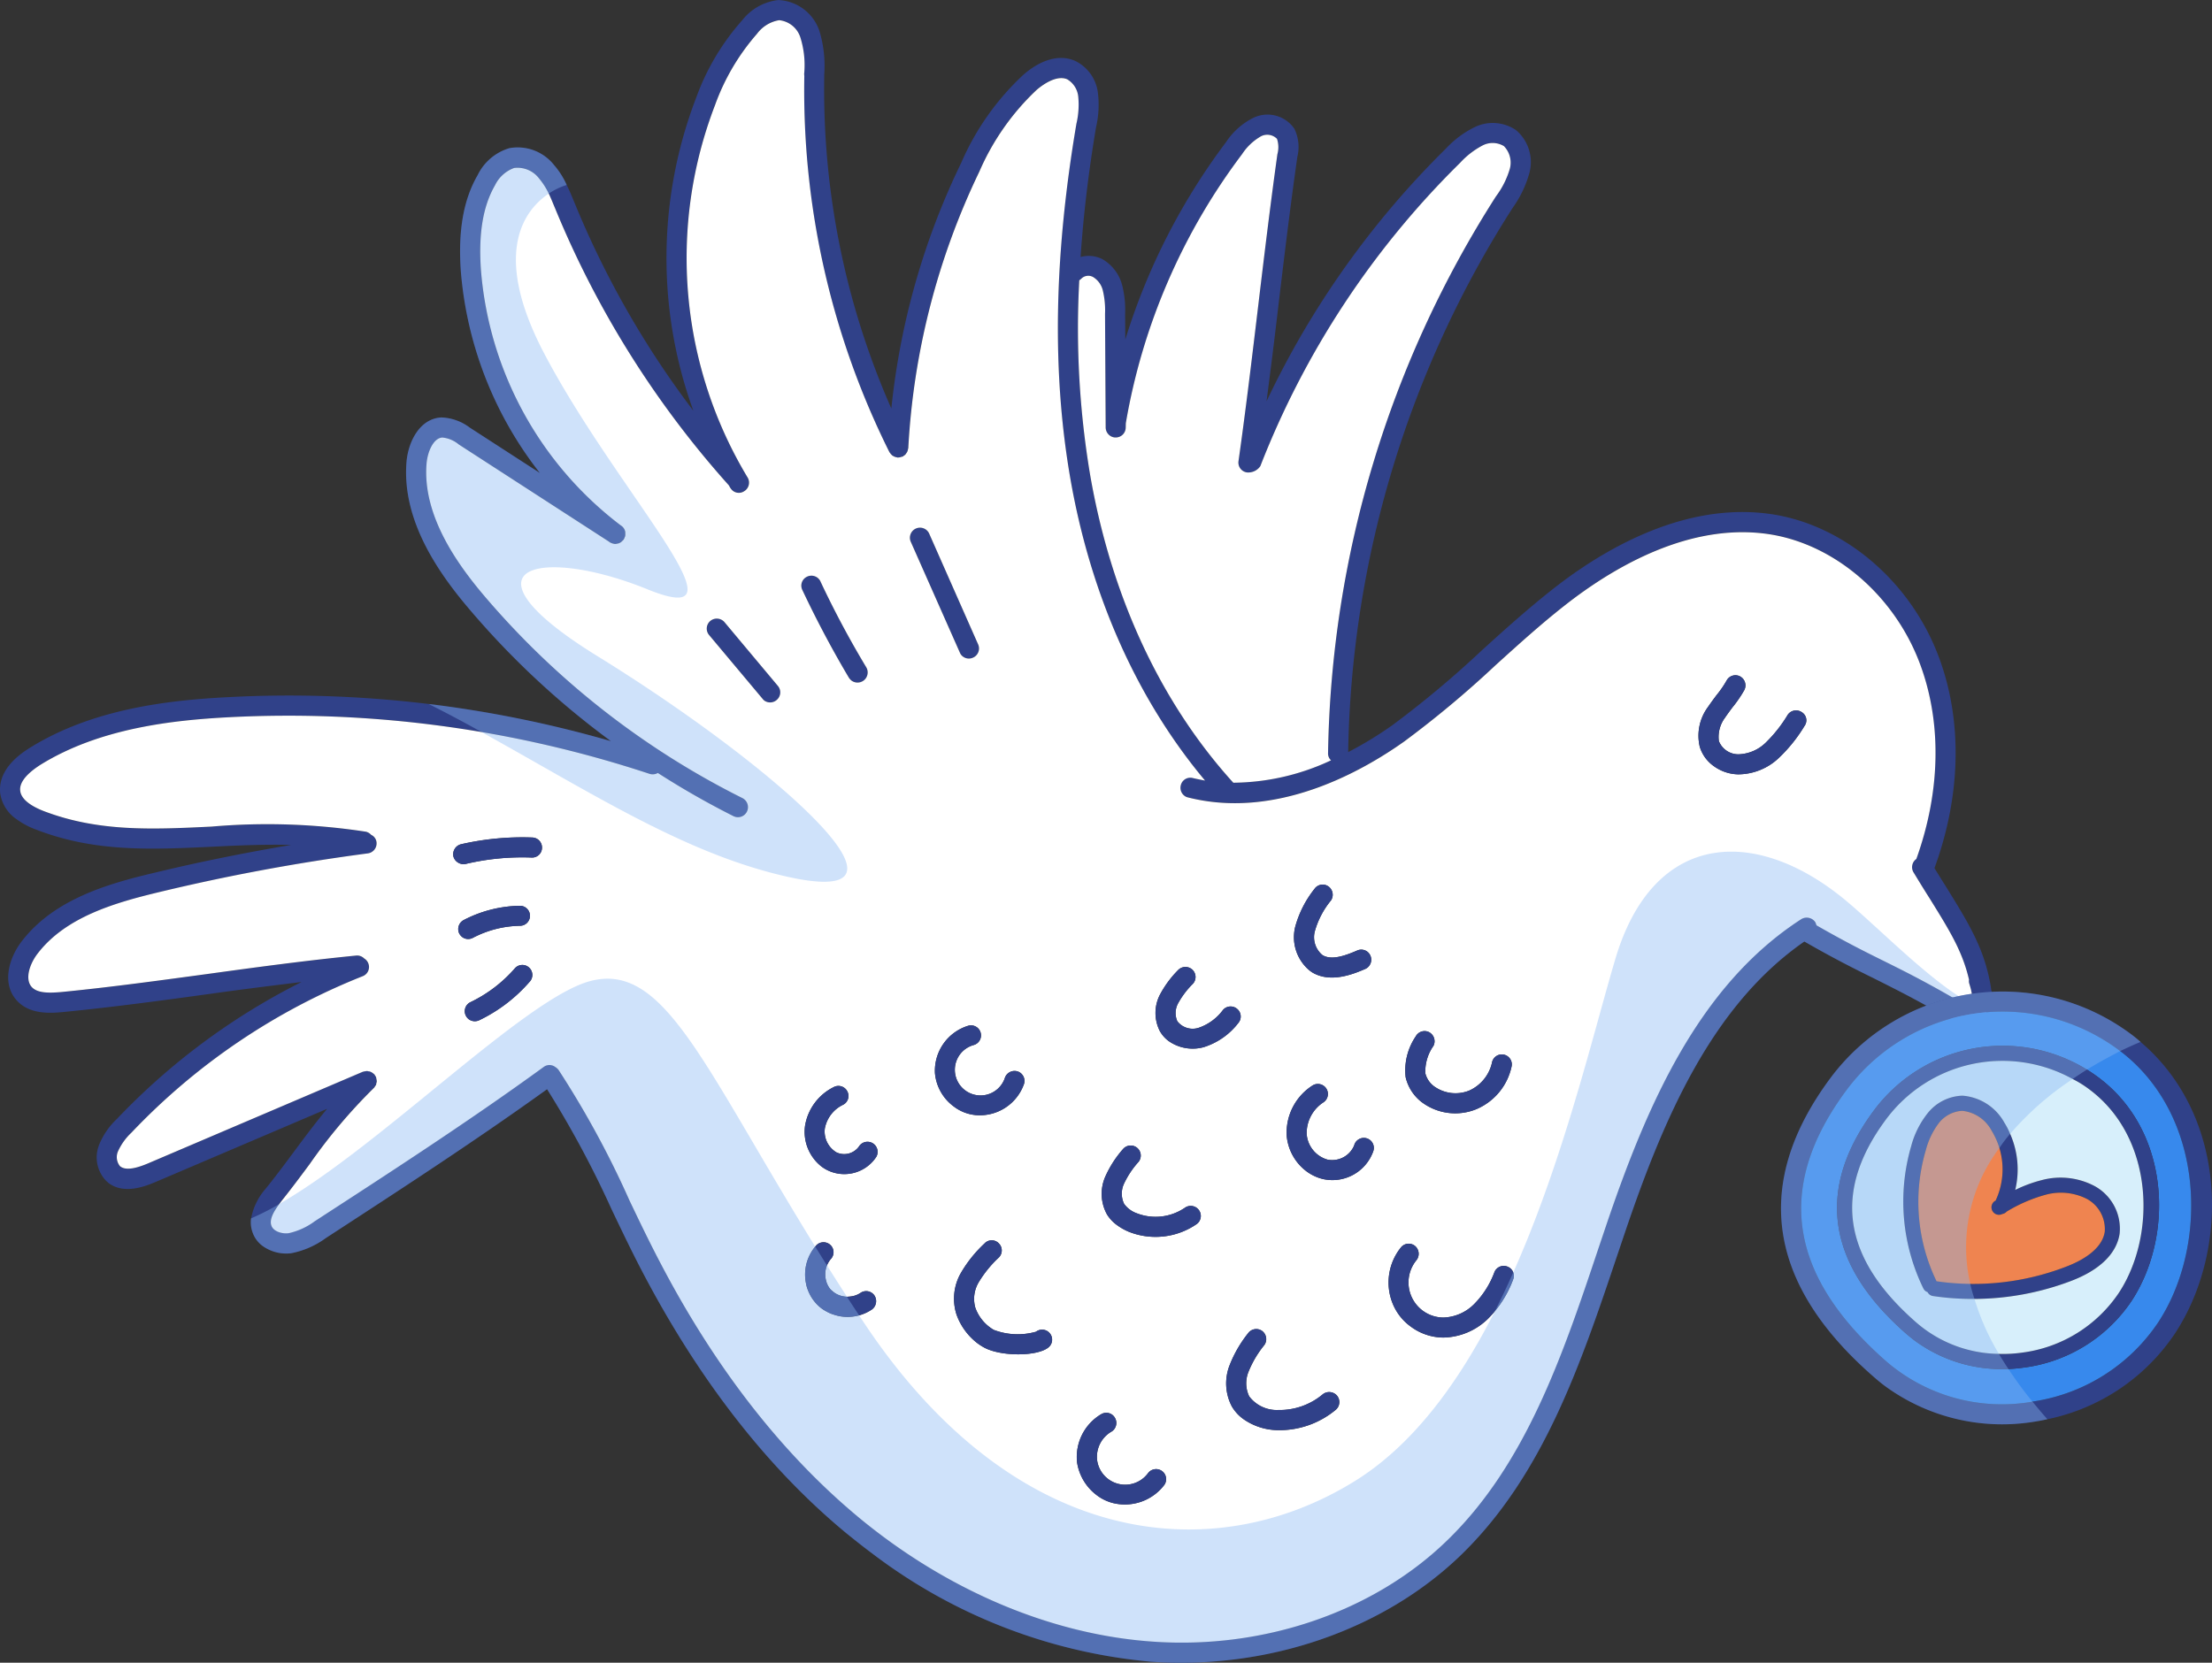
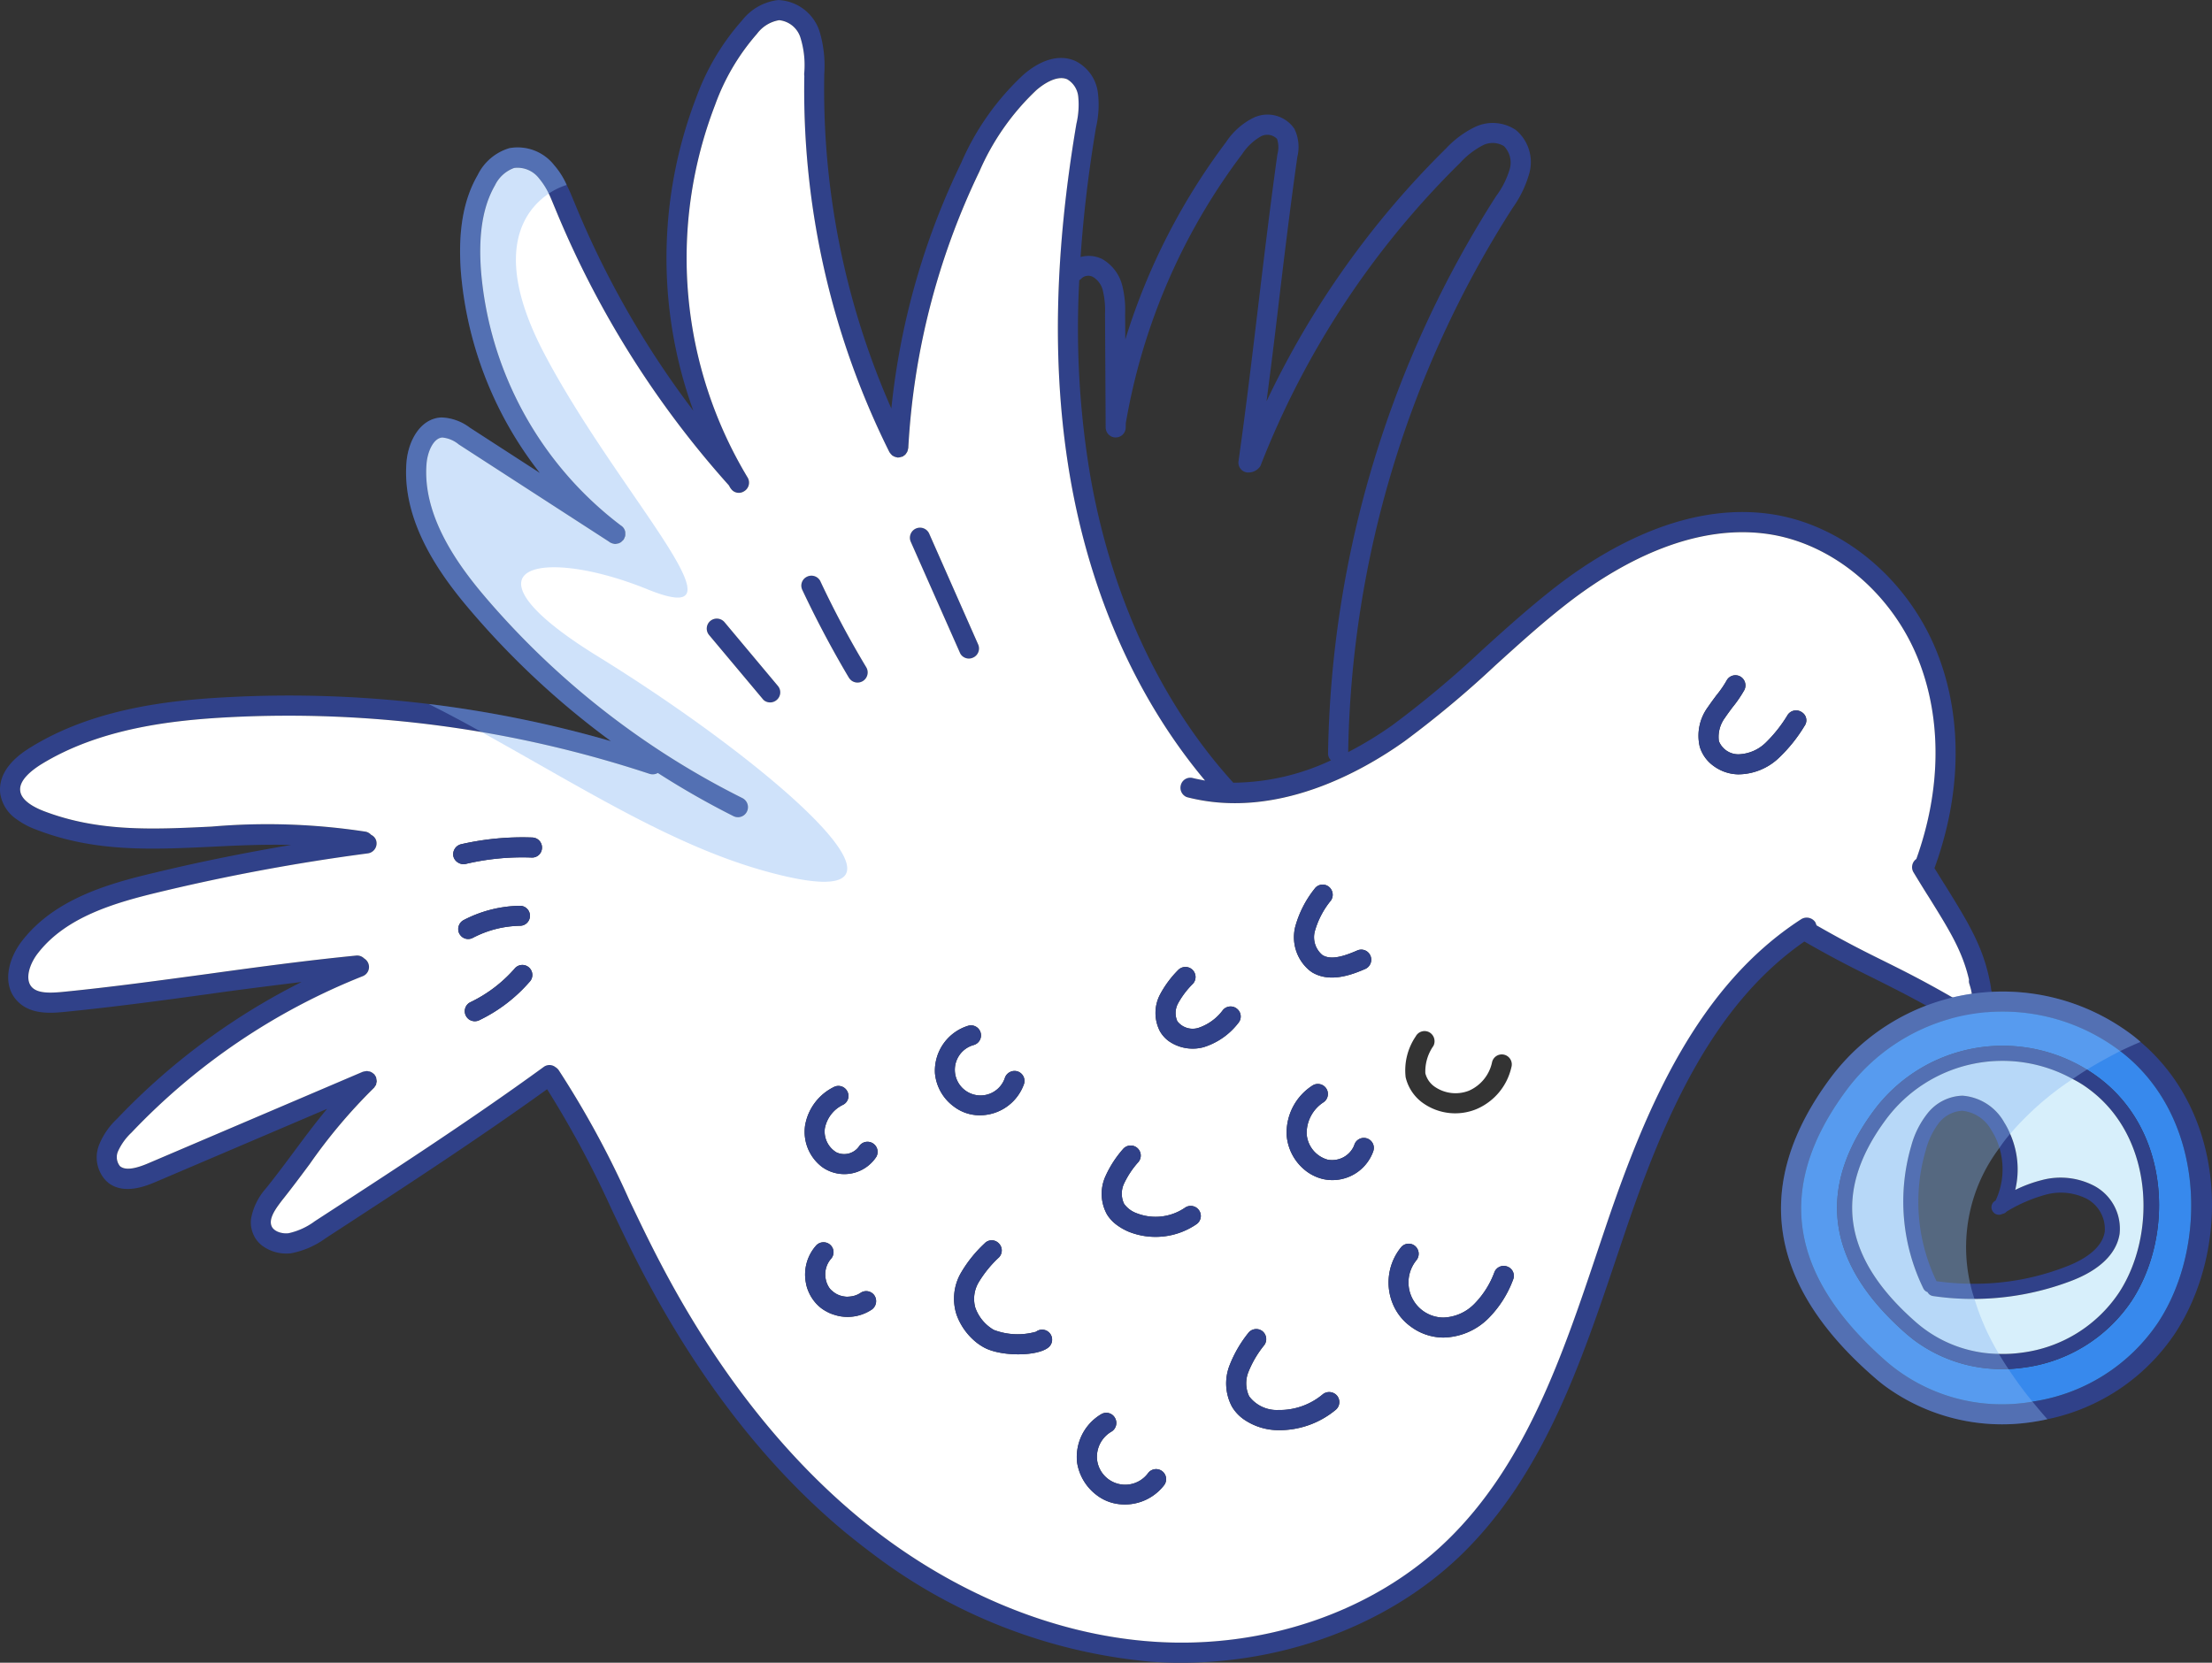
<svg xmlns="http://www.w3.org/2000/svg" width="221.256" height="166.355" viewBox="0 0 221.256 166.355">
  <rect x="0" y="0" width="221.256" height="166.355" fill="#333333" stroke="none" />
  <g transform="translate(-190.329 -53.466)">
    <g transform="translate(190.329 53.466)">
      <path d="M266.276,98.856l4.924,11.119a.908.908,0,0,0,.319.411.976.976,0,0,0,1.005.1,1,1,0,0,0,.507-1.324l-4.907-11.107a1.008,1.008,0,0,0-1.849.8Z" transform="translate(-175.191 -44.689)" fill="#304189" />
      <path d="M257.254,102.918c1.4,2.968,2.969,5.938,4.648,8.763a1.345,1.345,0,0,0,.258.291,1.014,1.014,0,0,0,1.485-1.324,95.036,95.036,0,0,1-4.58-8.584,1,1,0,0,0-1.347-.477A.984.984,0,0,0,257.254,102.918Z" transform="translate(-176.995 -43.885)" fill="#304189" />
      <path d="M249.5,106.706l5.345,6.377a1.026,1.026,0,0,0,.17.175,1,1,0,0,0,1.24-.053.992.992,0,0,0,.122-1.411l-5.328-6.365a1.013,1.013,0,0,0-1.427-.134A1,1,0,0,0,249.5,106.706Z" transform="translate(-178.569 -43.171)" fill="#304189" />
      <path d="M190.349,132.835a3.81,3.81,0,0,0,1.663,2.613,7.96,7.96,0,0,0,1.96,1.032c5.891,2.278,11.59,1.984,17.635,1.7,2.55-.131,5.16-.242,7.84-.178-4.58.775-9.168,1.694-13.687,2.789-4.675,1.1-9.947,2.641-13.163,6.732-1.383,1.726-2.144,4.364-.573,6.057a3.393,3.393,0,0,0,.464.42c1.337.994,3.176.81,4.2.717,5.051-.5,9.978-1.167,14.775-1.831,2.939-.417,5.97-.792,9.03-1.171a66.843,66.843,0,0,0-18.469,13.7,7.281,7.281,0,0,0-1.784,2.6,3.385,3.385,0,0,0,.734,3.624c.08.06.149.136.229.2,1.612,1.2,3.825.241,4.691-.116l17.155-7.318c-1.2,1.438-2.286,2.905-3.365,4.357-.9,1.209-1.809,2.434-2.757,3.607a6.268,6.268,0,0,0-1.481,3,2.966,2.966,0,0,0,.151,1.413,2.853,2.853,0,0,0,1.017,1.358,4.07,4.07,0,0,0,2.819.719,8.614,8.614,0,0,0,3.481-1.516c6.6-4.3,14.754-9.578,22.139-14.9a100.945,100.945,0,0,1,6.446,12c1.017,2.133,2.034,4.266,3.112,6.317,5.669,10.822,12.52,19.619,20.38,26.113.83.668,1.645,1.323,2.5,1.958a54.011,54.011,0,0,0,27.943,10.889c11.678.822,23.278-3.168,31.031-10.669,8.241-7.988,11.994-19.163,15.628-29.977l.83-2.461c3.824-11.272,8.654-22.548,17.889-28.946,2.981,1.715,5.025,2.735,7.022,3.719,1.968.988,4,2,6.977,3.71a4.425,4.425,0,0,0,3.264.324,2.153,2.153,0,0,0,.964-.659,2.8,2.8,0,0,0,.445-2.349c0-.028.007-.043,0-.072l-.022-.14c0-.029-.019-.04-.007-.056-.643-3.781-2.184-6.253-4.465-9.951-.373-.577-.753-1.21-1.166-1.867,2.693-7.359,2.826-14.944.344-21.369-2.811-7.294-9.2-12.77-16.256-13.987-8.333-1.414-16.212,2.889-21.346,6.731-2.8,2.121-5.452,4.505-8,6.818a101.122,101.122,0,0,1-8.946,7.49,37.289,37.289,0,0,1-4.44,2.706A104.151,104.151,0,0,1,341.62,74.283a11.118,11.118,0,0,0,1.691-3.522,4.193,4.193,0,0,0-1.332-4.268l-.032-.024a4.138,4.138,0,0,0-4.078-.3,9.834,9.834,0,0,0-2.9,2.15,88.918,88.918,0,0,0-17.954,25.295c.4-3.059.782-6.1,1.131-9.1.6-5.056,1.229-10.272,1.948-15.345a4.146,4.146,0,0,0-.3-2.827,3.254,3.254,0,0,0-4.093-1.09,7.039,7.039,0,0,0-2.73,2.425,64.351,64.351,0,0,0-10.083,19.758l-.019-2.567a9.892,9.892,0,0,0-.289-2.843,4.235,4.235,0,0,0-2.012-2.646,3.054,3.054,0,0,0-2.153-.2c.279-4.146.783-8.427,1.539-12.944a10.011,10.011,0,0,0,.2-3.432,4.1,4.1,0,0,0-2.272-3.24c-1.521-.68-3.359-.194-5.168,1.364a26.241,26.241,0,0,0-6.238,8.827,73.518,73.518,0,0,0-6.99,24.585,79.187,79.187,0,0,1-6.713-33.22v-.2a11.967,11.967,0,0,0-.485-4.365,4.536,4.536,0,0,0-4.114-3.083,5.358,5.358,0,0,0-3.607,2.024,23.873,23.873,0,0,0-4.6,7.739,44.777,44.777,0,0,0-.286,31.323,91.918,91.918,0,0,1-11.895-20.83c-.263-.621-.494-1.22-.774-1.753a7.867,7.867,0,0,0-1.254-1.983,4.637,4.637,0,0,0-4.471-1.7,5.162,5.162,0,0,0-3.178,2.692c-1.432,2.465-1.973,5.616-1.683,9.636a37.633,37.633,0,0,0,7.906,20.169l-7.013-4.538a4.989,4.989,0,0,0-2.849-1.017c-2.136.114-3.3,2.38-3.48,4.446-.5,6.06,3.467,11.463,6.515,15.005a82.845,82.845,0,0,0,13.628,12.708l.306.228a115.816,115.816,0,0,0-38.245-4.406c-5.956.3-13.6,1.154-19.894,5.081C190.6,129.971,190.225,131.691,190.349,132.835Zm133.118-3.3a23.386,23.386,0,0,1-9.776,2.242c-7.264-8-12.219-18.643-14.326-30.822a88.636,88.636,0,0,1-1.082-19.449,1.489,1.489,0,0,0,.255-.21.988.988,0,0,1,1.117-.121,2.162,2.162,0,0,1,.993,1.39,8.522,8.522,0,0,1,.211,2.308l.064,11.361a1.022,1.022,0,0,0,.405.8.948.948,0,0,0,.6.2,1,1,0,0,0,1-1.008l.01-.419A62.033,62.033,0,0,1,314.571,68.89a5.527,5.527,0,0,1,1.917-1.8,1.368,1.368,0,0,1,1.575.27,2.639,2.639,0,0,1,.04,1.531c-.714,5.1-1.339,10.317-1.944,15.373s-1.23,10.273-1.947,15.345a.993.993,0,0,0,.84,1.125,1.459,1.459,0,0,0,1.343-.627,86.75,86.75,0,0,1,19.981-30.345A8.245,8.245,0,0,1,338.658,68a2.182,2.182,0,0,1,2.093.079l.016.012a2.366,2.366,0,0,1,.588,2.24,8.593,8.593,0,0,1-1.387,2.773,106.51,106.51,0,0,0-16.8,55.731A.913.913,0,0,0,323.468,129.537Zm-129.1.453c5.905-3.668,13.209-4.471,18.908-4.765a115.1,115.1,0,0,1,42.033,5.671,1.042,1.042,0,0,0,.819-.091,82.931,82.931,0,0,0,7.555,4.314,1,1,0,0,0,1.355-.444,1.016,1.016,0,0,0-.444-1.355,81.945,81.945,0,0,1-25.572-19.936c-2.806-3.262-6.467-8.236-6.027-13.54.107-1.221.7-2.557,1.583-2.6a3.019,3.019,0,0,1,1.639.692l15.008,9.707.113.084a1.58,1.58,0,0,0,.35.134c.029,0,.029,0,.044.008a.7.7,0,0,0,.342-.022l.084-.013a1.064,1.064,0,0,0,.269-.125.306.306,0,0,0,.1-.1.6.6,0,0,0,.152-.138l.012-.016.024-.032a.6.6,0,0,0,.076-.169c.019-.06.055-.109.064-.152a1.235,1.235,0,0,0,.011-.318.062.062,0,0,1,.007-.044.945.945,0,0,0-.449-.709l-.016-.012A35.606,35.606,0,0,1,238.43,80.483c-.26-3.621.193-6.388,1.406-8.489a3.419,3.419,0,0,1,1.912-1.732,2.713,2.713,0,0,1,2.5,1.054,7.19,7.19,0,0,1,.97,1.522c.228.469.414.958.633,1.472a96.215,96.215,0,0,0,17.371,27.7c.056.092.1.173.154.265a1.316,1.316,0,0,0,.258.291.971.971,0,0,0,1.125.036,1,1,0,0,0,.344-1.371,42.576,42.576,0,0,1-3.259-37.26,22.172,22.172,0,0,1,4.2-7.136,3.47,3.47,0,0,1,2.212-1.359,2.5,2.5,0,0,1,2.145,1.795,9.231,9.231,0,0,1,.356,3.594l.017.212a81.139,81.139,0,0,0,8.507,37.608c0,.028.036.052.068.076a.469.469,0,0,0,.142.181.445.445,0,0,0,.116.112c.061.019.125.067.2.1a1.347,1.347,0,0,0,.166.047c.043.008.1.028.149.036l.055-.008a.951.951,0,0,0,.2-.029c.068-.024.125-.032.193-.056.012-.017.028,0,.056-.008a.259.259,0,0,0,.088-.085.378.378,0,0,0,.168-.126c.053-.036.072-.1.108-.144a.631.631,0,0,0,.1-.174,1.423,1.423,0,0,0,.055-.209c0-.029.02-.06.028-.1a72.776,72.776,0,0,1,7.11-27.676A24.69,24.69,0,0,1,294,62.458c.56-.485,2-1.544,3.072-1.07a2.277,2.277,0,0,1,1.1,1.719,8.335,8.335,0,0,1-.185,2.74c-2.25,13.295-2.442,24.864-.609,35.461,2.045,11.757,6.705,22.154,13.479,30.243-.414-.082-.812-.152-1.214-.252a.981.981,0,0,0-1.214.725,1,1,0,0,0,.371,1.051.852.852,0,0,0,.354.163c8.826,2.232,17.338-2.551,21.64-5.61a102.584,102.584,0,0,0,9.114-7.615c2.521-2.28,5.13-4.646,7.857-6.7,4.838-3.612,12.18-7.664,19.821-6.362,6.364,1.1,12.149,6.078,14.7,12.708,2.279,5.923,2.171,12.9-.282,19.736a1,1,0,0,0-.276,1.347c.551.909,1.06,1.739,1.545,2.5,2.014,3.25,3.329,5.352,4,8.226a.865.865,0,0,0,.035.426q.121.39.184.662c0,.028-.008.043.007.056a1.411,1.411,0,0,1-.04.895,2.521,2.521,0,0,1-.462.083l-.017-.012a2.394,2.394,0,0,1-1.166-.216c-3.028-1.75-5.089-2.783-7.1-3.779-1.9-.939-3.889-1.94-6.7-3.551a2.237,2.237,0,0,0-.118-.313,1.037,1.037,0,0,0-1.407-.3c-10.263,6.636-15.423,18.592-19.478,30.544l-.829,2.461c-3.539,10.584-7.224,21.533-15.129,29.171-7.35,7.125-18.364,10.9-29.479,10.1-10.11-.708-20.521-5.12-29.312-12.382-7.635-6.326-14.351-14.9-19.887-25.5-1.058-2.012-2.07-4.116-3.088-6.248a93.947,93.947,0,0,0-7.089-13.053,1.138,1.138,0,0,0-.331-.3.963.963,0,0,0-1.177,0c-7.532,5.487-16.053,10.99-22.88,15.425a6.873,6.873,0,0,1-2.622,1.2c-.662.083-1.519-.178-1.718-.752-.24-.654.283-1.491.786-2.168l.228-.307c.972-1.206,1.882-2.43,2.8-3.671a53.894,53.894,0,0,1,6.4-7.6l.012-.016a.422.422,0,0,0,.132-.178l.108-.145c.019-.06.011-.116.031-.176a.746.746,0,0,0,.043-.193l-.025-.169c-.024-.068-.02-.14-.044-.209a.019.019,0,0,1,0-.028.771.771,0,0,0-.092-.144c-.036-.053-.044-.109-.094-.145l-.032-.024a1.125,1.125,0,0,0-.209-.156.276.276,0,0,0-.109-.055.355.355,0,0,0-.209-.055.578.578,0,0,0-.178-.031.456.456,0,0,0-.14.02.677.677,0,0,0-.236.049.021.021,0,0,0-.029,0L205.1,169.882c-1.419.6-2.3.669-2.775.265a1.442,1.442,0,0,1-.2-1.477,5.9,5.9,0,0,1,1.346-1.878,64.851,64.851,0,0,1,23.12-15.647.986.986,0,0,0,.569-1.3,1.01,1.01,0,0,0-.416-.485.986.986,0,0,0-.788-.285c-5.051.5-10.005,1.171-14.775,1.829-4.757.643-9.7,1.327-14.691,1.817-1.2.106-2.405.139-2.987-.493-.734-.8-.206-2.381.668-3.458,2.818-3.587,7.693-4.992,12.046-6.036a201.076,201.076,0,0,1,20.9-3.881,1.011,1.011,0,0,0,.867-1.131.931.931,0,0,0-.537-.726,1.042,1.042,0,0,0-.519-.311,64.878,64.878,0,0,0-15.436-.513c-5.815.282-11.3.558-16.81-1.559-.99-.386-2.222-1.052-2.334-2.01C192.208,131.514,193.553,130.513,194.367,129.991Z" transform="translate(-190.329 -53.466)" fill="#304189" />
-       <path d="M280.345,79.263a88.635,88.635,0,0,0,1.082,19.449c2.108,12.179,7.062,22.82,14.326,30.822a23.387,23.387,0,0,0,9.776-2.242.913.913,0,0,1-.3-.7,106.51,106.51,0,0,1,16.8-55.731,8.593,8.593,0,0,0,1.387-2.773,2.366,2.366,0,0,0-.588-2.24l-.016-.012a2.182,2.182,0,0,0-2.093-.079,8.246,8.246,0,0,0-2.283,1.757,86.75,86.75,0,0,0-19.981,30.345,1.459,1.459,0,0,1-1.343.627.993.993,0,0,1-.84-1.125c.717-5.072,1.342-10.289,1.947-15.345s1.231-10.273,1.944-15.373a2.639,2.639,0,0,0-.04-1.531,1.368,1.368,0,0,0-1.575-.27,5.527,5.527,0,0,0-1.917,1.8A62.033,62.033,0,0,0,285,93.564l-.01.419a1,1,0,0,1-1,1.008.948.948,0,0,1-.6-.2,1.022,1.022,0,0,1-.405-.8l-.064-11.361a8.523,8.523,0,0,0-.211-2.308,2.162,2.162,0,0,0-.993-1.39.988.988,0,0,0-1.117.121A1.49,1.49,0,0,1,280.345,79.263Z" transform="translate(-172.39 -51.221)" fill="#fff" />
      <path d="M192.018,132.264c.113.958,1.345,1.624,2.334,2.01,5.508,2.117,11,1.841,16.81,1.559a64.878,64.878,0,0,1,15.436.513,1.042,1.042,0,0,1,.519.311.931.931,0,0,1,.537.726,1.011,1.011,0,0,1-.867,1.131,201.076,201.076,0,0,0-20.9,3.881c-4.353,1.044-9.228,2.449-12.046,6.036-.874,1.077-1.4,2.662-.668,3.458.582.632,1.783.6,2.987.493,4.995-.491,9.933-1.174,14.691-1.817,4.769-.659,9.724-1.33,14.775-1.829a.986.986,0,0,1,.788.285,1.01,1.01,0,0,1,.416.485.986.986,0,0,1-.569,1.3,64.851,64.851,0,0,0-23.12,15.647,5.9,5.9,0,0,0-1.346,1.878,1.442,1.442,0,0,0,.2,1.477c.476.4,1.355.332,2.775-.265l21.516-9.181a.021.021,0,0,1,.029,0,.677.677,0,0,1,.236-.049.456.456,0,0,1,.14-.02.578.578,0,0,1,.178.031.355.355,0,0,1,.209.055.276.276,0,0,1,.109.055,1.125,1.125,0,0,1,.209.156l.032.024c.049.036.058.092.094.145a.771.771,0,0,1,.092.144.019.019,0,0,0,0,.028c.024.068.02.14.044.209l.025.169a.746.746,0,0,1-.043.193c-.02.06-.012.116-.031.176l-.108.145a.422.422,0,0,1-.132.178l-.012.016a53.894,53.894,0,0,0-6.4,7.6c-.922,1.24-1.833,2.465-2.8,3.671l-.228.307c-.5.677-1.026,1.514-.786,2.168.2.575,1.056.835,1.718.752a6.873,6.873,0,0,0,2.622-1.2c6.827-4.435,15.348-9.938,22.88-15.425a.963.963,0,0,1,1.177,0,1.138,1.138,0,0,1,.331.3,93.947,93.947,0,0,1,7.089,13.053c1.017,2.133,2.03,4.237,3.088,6.248,5.536,10.6,12.252,19.17,19.887,25.5,8.791,7.262,19.2,11.674,29.312,12.382,11.115.8,22.129-2.97,29.479-10.1,7.9-7.638,11.59-18.587,15.129-29.171l.829-2.461c4.056-11.952,9.215-23.908,19.478-30.544a1.038,1.038,0,0,1,1.407.3,2.241,2.241,0,0,1,.118.313c2.807,1.611,4.792,2.611,6.7,3.551,2.013,1,4.074,2.028,7.1,3.779a2.394,2.394,0,0,0,1.166.216l.017.012a2.521,2.521,0,0,0,.462-.083,1.411,1.411,0,0,0,.04-.895c-.016-.013,0-.029-.007-.056q-.063-.272-.184-.662a.865.865,0,0,1-.035-.426c-.667-2.874-1.982-4.977-4-8.226-.485-.761-.994-1.591-1.545-2.5a1,1,0,0,1,.276-1.347c2.453-6.835,2.561-13.813.282-19.736-2.555-6.63-8.34-11.607-14.7-12.708-7.641-1.3-14.984,2.751-19.821,6.362-2.727,2.051-5.336,4.417-7.857,6.7a102.584,102.584,0,0,1-9.114,7.615c-4.3,3.059-12.814,7.843-21.64,5.61a.851.851,0,0,1-.354-.163,1,1,0,0,1-.371-1.051.981.981,0,0,1,1.214-.725c.4.1.8.17,1.214.252-6.774-8.089-11.434-18.486-13.479-30.243-1.833-10.6-1.641-22.166.609-35.461a8.334,8.334,0,0,0,.185-2.74,2.277,2.277,0,0,0-1.1-1.719c-1.075-.474-2.512.585-3.072,1.07a24.69,24.69,0,0,0-5.718,8.162,72.776,72.776,0,0,0-7.11,27.676c-.007.044-.031.076-.028.1a1.427,1.427,0,0,1-.055.209.631.631,0,0,1-.1.174c-.036.048-.055.108-.108.144a.378.378,0,0,1-.168.126.259.259,0,0,1-.088.085c-.029,0-.044-.008-.056.008-.068.024-.125.032-.193.056a.951.951,0,0,1-.2.029l-.055.008c-.044-.008-.106-.028-.149-.036a1.344,1.344,0,0,1-.166-.047c-.077-.032-.14-.08-.2-.1a.446.446,0,0,1-.116-.112.468.468,0,0,1-.142-.181c-.032-.024-.065-.048-.068-.076a81.14,81.14,0,0,1-8.507-37.608l-.017-.212a9.232,9.232,0,0,0-.356-3.594,2.5,2.5,0,0,0-2.145-1.795,3.47,3.47,0,0,0-2.212,1.359,22.173,22.173,0,0,0-4.2,7.136,42.576,42.576,0,0,0,3.259,37.26,1,1,0,0,1-.344,1.371.971.971,0,0,1-1.125-.036,1.317,1.317,0,0,1-.258-.291c-.056-.092-.1-.173-.154-.265a96.215,96.215,0,0,1-17.371-27.7c-.22-.513-.405-1-.633-1.472a7.19,7.19,0,0,0-.97-1.522,2.713,2.713,0,0,0-2.5-1.054,3.419,3.419,0,0,0-1.912,1.732c-1.213,2.1-1.666,4.868-1.406,8.489a35.606,35.606,0,0,0,13.978,25.534l.016.012a.945.945,0,0,1,.449.709.062.062,0,0,0-.007.044,1.235,1.235,0,0,1-.011.318c-.008.043-.044.092-.064.152a.6.6,0,0,1-.076.169l-.024.032-.012.016a.6.6,0,0,1-.152.138.306.306,0,0,1-.1.1,1.063,1.063,0,0,1-.269.125l-.084.013a.7.7,0,0,1-.342.022c-.016-.012-.016-.012-.044-.008a1.58,1.58,0,0,1-.35-.134l-.113-.084L235.883,97.6a3.019,3.019,0,0,0-1.639-.692c-.883.044-1.477,1.381-1.583,2.6-.44,5.3,3.221,10.279,6.027,13.54a81.945,81.945,0,0,0,25.572,19.936,1.016,1.016,0,0,1,.444,1.355,1,1,0,0,1-1.355.444,82.927,82.927,0,0,1-7.555-4.314,1.042,1.042,0,0,1-.819.091,115.1,115.1,0,0,0-42.033-5.671c-5.7.294-13,1.1-18.908,4.765C193.219,130.178,191.873,131.18,192.018,132.264Zm140.547,28.252a2.328,2.328,0,0,0,.88,1.305,3.667,3.667,0,0,0,3.481.435,4.013,4.013,0,0,0,2.3-2.794,1,1,0,1,1,1.946.446,5.981,5.981,0,0,1-3.488,4.189,5.572,5.572,0,0,1-5.374-.617l-.1-.072a4.411,4.411,0,0,1-1.617-2.5,6.046,6.046,0,0,1,1.008-4.082,1,1,0,0,1,1.359-.415,1.03,1.03,0,0,1,.416,1.36A4.433,4.433,0,0,0,332.565,160.516Zm35.4-31.595a5.931,5.931,0,0,1-4.131,1.684,4.284,4.284,0,0,1-2.449-.846,3.663,3.663,0,0,1-1.374-1.922,4.818,4.818,0,0,1,.823-3.968c.271-.4.559-.786.846-1.173a10.408,10.408,0,0,0,1.018-1.469,1,1,0,0,1,1.36-.416,1.025,1.025,0,0,1,.415,1.36,12.456,12.456,0,0,1-1.194,1.741c-.264.354-.515.693-.751,1.044a3.192,3.192,0,0,0-.6,2.328A2.1,2.1,0,0,0,363.9,128.6a4.073,4.073,0,0,0,2.727-1.177,13.815,13.815,0,0,0,2.189-2.777,1.007,1.007,0,0,1,1.4-.263.954.954,0,0,1,.276,1.381A15.256,15.256,0,0,1,367.966,128.921ZM331.1,185.852a5.283,5.283,0,0,1-1.7-2.061,5.588,5.588,0,0,1,.719-5.848.994.994,0,0,1,1.414-.151,1.027,1.027,0,0,1,.138,1.43,3.512,3.512,0,0,0,2.7,5.733,4.531,4.531,0,0,0,3.088-1.358,8.9,8.9,0,0,0,2.015-3.182,1,1,0,0,1,1.311-.552.984.984,0,0,1,.552,1.311,10.823,10.823,0,0,1-2.487,3.883,6.561,6.561,0,0,1-4.486,1.9A5.505,5.505,0,0,1,331.1,185.852Zm-17.906,7.961a4.953,4.953,0,0,1-.2-4.1,12.272,12.272,0,0,1,1.842-3.186,1.007,1.007,0,0,1,1.4-.235l.016.012a1.021,1.021,0,0,1,.208,1.406,10.293,10.293,0,0,0-1.576,2.657,3.043,3.043,0,0,0,.064,2.475,3.464,3.464,0,0,0,2.914,1.365,6.707,6.707,0,0,0,4.448-1.573,1.034,1.034,0,0,1,1.411.122,1.01,1.01,0,0,1-.107,1.423,8.817,8.817,0,0,1-5.8,2.045,6.139,6.139,0,0,1-3.451-1.114A4.111,4.111,0,0,1,313.191,193.814Zm-13.032.8a.99.99,0,0,1,1.363.387,1.011,1.011,0,0,1-.372,1.376,2.914,2.914,0,0,0-1.421,2.821,2.835,2.835,0,0,0,5.091,1.333,1,1,0,1,1,1.624,1.182,4.958,4.958,0,0,1-5.118,1.8,4.472,4.472,0,0,1-1.622-.781,5.051,5.051,0,0,1-1.974-3.269A4.976,4.976,0,0,1,300.159,194.613Zm21.1-32.864a1,1,0,1,1,1.108,1.673,3.68,3.68,0,0,0-1.675,3.161,2.882,2.882,0,0,0,2.072,2.567,2.381,2.381,0,0,0,2.677-1.414,1,1,0,1,1,1.9.611,4.335,4.335,0,0,1-5.021,2.749,4.525,4.525,0,0,1-1.635-.764,5,5,0,0,1-1.995-3.612A5.616,5.616,0,0,1,321.262,161.749Zm5.3-11.676c-1.135.483-3.485,1.489-5.366.315l-.225-.167a4.332,4.332,0,0,1-1.429-4.341,10.559,10.559,0,0,1,1.936-3.816.989.989,0,0,1,1.384-.247,1.022,1.022,0,0,1,.264,1.4,8.452,8.452,0,0,0-1.615,3.079,2.317,2.317,0,0,0,.753,2.387c.87.547,2.2.107,3.493-.457a.992.992,0,0,1,1.312.525A1.016,1.016,0,0,1,326.564,150.072Zm-23.618,26.314a5.716,5.716,0,0,1-1.22-.681,3.793,3.793,0,0,1-1.005-1.072,4.27,4.27,0,0,1-.168-3.779,10.793,10.793,0,0,1,1.775-2.76,1.006,1.006,0,0,1,1.552,1.28,8.888,8.888,0,0,0-1.469,2.211,2.362,2.362,0,0,0,.022,1.992,2.666,2.666,0,0,0,1.273.946,5.2,5.2,0,0,0,4.826-.566,1.008,1.008,0,0,1,1.4.268,1,1,0,0,1-.255,1.387A7.241,7.241,0,0,1,302.946,176.387Zm-14.473,1.154a.975.975,0,0,1,1.418-.022,1,1,0,0,1,.023,1.418,11.42,11.42,0,0,0-2.019,2.478,3.247,3.247,0,0,0-.343,2.549,4.178,4.178,0,0,0,1.85,2.225,6.736,6.736,0,0,0,4.219.184,1,1,0,1,1,1.224,1.586c-1.144.9-4.72.895-6.386.007a5.8,5.8,0,0,1-.681-.432,6.279,6.279,0,0,1-2.1-2.863,5.165,5.165,0,0,1,.444-4.2A12.885,12.885,0,0,1,288.473,177.541ZM307.821,150.2a1.019,1.019,0,0,1,1.425-.066,1.007,1.007,0,0,1,.066,1.425,8.49,8.49,0,0,0-1.49,1.971,2.03,2.03,0,0,0-.068,1.775,1.94,1.94,0,0,0,2.108.666,5.048,5.048,0,0,0,2.463-1.8,1.01,1.01,0,0,1,1.421-.094.993.993,0,0,1,.107,1.406,6.991,6.991,0,0,1-3.476,2.421,4.183,4.183,0,0,1-3.477-.608,3.143,3.143,0,0,1-.9-1.017,3.987,3.987,0,0,1,0-3.6A10.465,10.465,0,0,1,307.821,150.2Zm-20.306,14.487a4.218,4.218,0,0,1-2.1-.839,4.655,4.655,0,0,1-1.9-3.338,4.709,4.709,0,0,1,3.334-4.755,1,1,0,1,1,.542,1.93,2.57,2.57,0,1,0,3.124,3.272,1.022,1.022,0,0,1,1.27-.631,1,1,0,0,1,.632,1.27A4.69,4.69,0,0,1,287.515,164.691Zm-15.892,13.062a1.01,1.01,0,0,1,1.425-.066.993.993,0,0,1,.05,1.413,2.336,2.336,0,0,0-.552,1.617,1.767,1.767,0,0,0,.042.381,2.129,2.129,0,0,0,.248.71,1.3,1.3,0,0,0,.218.313.751.751,0,0,0,.166.148,2.065,2.065,0,0,0,1.131.565c.132.024.248.036.366.047.112-.016.24-.02.353-.037a2.123,2.123,0,0,0,.982-.345,1,1,0,0,1,1.4.239,1.036,1.036,0,0,1-.252,1.415,4.316,4.316,0,0,1-3.247.665,5.121,5.121,0,0,1-.6-.17,2.649,2.649,0,0,1-.627-.266,3.7,3.7,0,0,1-.569-.348,3.981,3.981,0,0,1-.617-.583,4.144,4.144,0,0,1-.745-1.255,3.019,3.019,0,0,1-.187-.69A4.366,4.366,0,0,1,271.623,177.753Zm1.785-15.866a1,1,0,0,1,1.344.447.986.986,0,0,1-.449,1.343,3.3,3.3,0,0,0-1.805,2.362,2.429,2.429,0,0,0,1.154,2.386,1.814,1.814,0,0,0,2.255-.577,1.011,1.011,0,0,1,1.744,1.022,3.827,3.827,0,0,1-4.9,1.338,3.622,3.622,0,0,1-.567-.347,4.417,4.417,0,0,1-1.665-4.09A5.272,5.272,0,0,1,273.408,161.887ZM267.8,121.756a.992.992,0,0,1-.122,1.411,1,1,0,0,1-1.24.053,1.026,1.026,0,0,1-.17-.175l-5.345-6.377a1,1,0,0,1,.122-1.411,1.013,1.013,0,0,1,1.427.134Zm4.262-10.446a95.037,95.037,0,0,0,4.58,8.584,1.014,1.014,0,0,1-1.485,1.324,1.345,1.345,0,0,1-.258-.291c-1.679-2.825-3.25-5.795-4.648-8.763a.984.984,0,0,1,.464-1.331A1,1,0,0,1,272.065,111.31Zm15.262,7.616a.976.976,0,0,1-1.005-.1.908.908,0,0,1-.319-.411L281.078,107.3a1.008,1.008,0,0,1,1.849-.8l4.907,11.107A1,1,0,0,1,287.327,118.926ZM237.046,153.4a13.817,13.817,0,0,0,4.4-3.334,1,1,0,1,1,1.5,1.316,15.642,15.642,0,0,1-5.021,3.825,1.026,1.026,0,0,1-1.033-.092,1.068,1.068,0,0,1-.314-.385A1,1,0,0,1,237.046,153.4Zm-.678-8.212a12.591,12.591,0,0,1,5.617-1.43,1,1,0,0,1,.037,2,10.545,10.545,0,0,0-4.719,1.2.992.992,0,0,1-1.074-.071,1.178,1.178,0,0,1-.294-.344A1.021,1.021,0,0,1,236.369,145.188ZM236.1,137.6a27.44,27.44,0,0,1,7.135-.677,1,1,0,0,1,.973,1.048.983.983,0,0,1-1.036.956,24.7,24.7,0,0,0-6.609.643,1.036,1.036,0,0,1-.816-.182,1,1,0,0,1-.4-.572A1.035,1.035,0,0,1,236.1,137.6Z" transform="translate(-189.994 -53.132)" fill="#fff" />
      <path d="M228.14,125.219a1,1,0,0,0,.4.572,1.036,1.036,0,0,0,.816.182,24.7,24.7,0,0,1,6.609-.643.983.983,0,0,0,1.036-.956,1,1,0,0,0-.973-1.048,27.44,27.44,0,0,0-7.135.677A1.035,1.035,0,0,0,228.14,125.219Z" transform="translate(-182.789 -39.53)" fill="#304189" />
      <path d="M228.647,131.8a1.178,1.178,0,0,0,.294.344.992.992,0,0,0,1.074.071,10.545,10.545,0,0,1,4.719-1.2,1,1,0,0,0-.037-2,12.591,12.591,0,0,0-5.617,1.43A1.021,1.021,0,0,0,228.647,131.8Z" transform="translate(-182.704 -38.391)" fill="#304189" />
      <path d="M229.183,139a1.068,1.068,0,0,0,.314.385,1.026,1.026,0,0,0,1.033.092,15.642,15.642,0,0,0,5.021-3.825,1,1,0,1,0-1.5-1.316,13.817,13.817,0,0,1-4.4,3.334A1,1,0,0,0,229.183,139Z" transform="translate(-182.595 -37.398)" fill="#304189" />
-       <path d="M308.563,140a6.046,6.046,0,0,0-1.008,4.082,4.411,4.411,0,0,0,1.617,2.5l.1.072a5.572,5.572,0,0,0,5.374.617,5.981,5.981,0,0,0,3.488-4.189,1,1,0,1,0-1.946-.446,4.013,4.013,0,0,1-2.3,2.794A3.667,3.667,0,0,1,310.4,145a2.328,2.328,0,0,1-.88-1.305,4.433,4.433,0,0,1,.816-2.747,1.03,1.03,0,0,0-.416-1.36A1,1,0,0,0,308.563,140Z" transform="translate(-166.952 -36.306)" fill="#304189" />
      <path d="M307.349,157.579a5.588,5.588,0,0,0-.719,5.848,5.283,5.283,0,0,0,1.7,2.061,5.505,5.505,0,0,0,3.263,1.1,6.561,6.561,0,0,0,4.486-1.9,10.823,10.823,0,0,0,2.487-3.883.984.984,0,0,0-.552-1.311,1,1,0,0,0-1.311.552,8.9,8.9,0,0,1-2.015,3.182,4.531,4.531,0,0,1-3.088,1.358,3.512,3.512,0,0,1-2.7-5.733,1.027,1.027,0,0,0-.138-1.43A.994.994,0,0,0,307.349,157.579Z" transform="translate(-167.224 -32.767)" fill="#304189" />
      <path d="M297.62,149.014a5,5,0,0,0,1.995,3.612,4.525,4.525,0,0,0,1.635.764,4.335,4.335,0,0,0,5.021-2.749,1,1,0,1,0-1.9-.611,2.381,2.381,0,0,1-2.677,1.414,2.882,2.882,0,0,1-2.072-2.567,3.68,3.68,0,0,1,1.675-3.161,1,1,0,1,0-1.108-1.673A5.615,5.615,0,0,0,297.62,149.014Z" transform="translate(-168.922 -35.426)" fill="#304189" />
      <path d="M287.112,136.923a3.987,3.987,0,0,0,0,3.6,3.143,3.143,0,0,0,.9,1.017,4.183,4.183,0,0,0,3.477.608,6.991,6.991,0,0,0,3.476-2.421.993.993,0,0,0-.107-1.406,1.01,1.01,0,0,0-1.421.094,5.048,5.048,0,0,1-2.463,1.8,1.94,1.94,0,0,1-2.108-.666,2.03,2.03,0,0,1,.068-1.775,8.49,8.49,0,0,1,1.49-1.971,1.007,1.007,0,0,0-.066-1.425,1.019,1.019,0,0,0-1.425.066A10.465,10.465,0,0,0,287.112,136.923Z" transform="translate(-171.102 -37.372)" fill="#304189" />
      <path d="M300.281,127.676a10.559,10.559,0,0,0-1.936,3.816,4.332,4.332,0,0,0,1.429,4.341L300,136c1.881,1.173,4.231.168,5.366-.315a1.016,1.016,0,0,0,.509-1.323.992.992,0,0,0-1.312-.525c-1.3.564-2.623,1-3.493.457a2.317,2.317,0,0,1-.753-2.387,8.452,8.452,0,0,1,1.615-3.079,1.022,1.022,0,0,0-.264-1.4A.989.989,0,0,0,300.281,127.676Z" transform="translate(-168.795 -38.743)" fill="#304189" />
      <path d="M268.293,143.783a4.655,4.655,0,0,0,1.9,3.338,4.218,4.218,0,0,0,2.1.839,4.69,4.69,0,0,0,4.9-3.09,1,1,0,0,0-.632-1.27,1.022,1.022,0,0,0-1.27.631,2.567,2.567,0,1,1-3.124-3.272,1,1,0,1,0-.542-1.93A4.709,4.709,0,0,0,268.293,143.783Z" transform="translate(-174.774 -36.401)" fill="#304189" />
      <path d="M282.555,152.125a4.27,4.27,0,0,0,.168,3.779,3.793,3.793,0,0,0,1.005,1.072,5.716,5.716,0,0,0,1.22.681,7.241,7.241,0,0,0,6.733-.775,1,1,0,0,0,.255-1.387,1.008,1.008,0,0,0-1.4-.268,5.2,5.2,0,0,1-4.826.566,2.666,2.666,0,0,1-1.273-.946,2.362,2.362,0,0,1-.022-1.992,8.887,8.887,0,0,1,1.469-2.211,1.006,1.006,0,0,0-1.552-1.28A10.793,10.793,0,0,0,282.555,152.125Z" transform="translate(-171.997 -34.402)" fill="#304189" />
      <path d="M294.763,164.739a12.272,12.272,0,0,0-1.842,3.186,4.953,4.953,0,0,0,.2,4.1,4.111,4.111,0,0,0,1.166,1.293,6.139,6.139,0,0,0,3.451,1.114,8.817,8.817,0,0,0,5.8-2.045,1.01,1.01,0,0,0,.107-1.423,1.034,1.034,0,0,0-1.411-.122,6.707,6.707,0,0,1-4.448,1.573,3.464,3.464,0,0,1-2.914-1.365,3.043,3.043,0,0,1-.064-2.475,10.293,10.293,0,0,1,1.576-2.657,1.021,1.021,0,0,0-.208-1.406l-.016-.012A1.007,1.007,0,0,0,294.763,164.739Z" transform="translate(-169.926 -31.346)" fill="#304189" />
      <path d="M280.148,176.285a5.051,5.051,0,0,0,1.974,3.269,4.472,4.472,0,0,0,1.622.781,4.958,4.958,0,0,0,5.118-1.8,1,1,0,1,0-1.624-1.182,2.835,2.835,0,0,1-5.091-1.333,2.914,2.914,0,0,1,1.421-2.821,1.011,1.011,0,0,0,.372-1.376.99.99,0,0,0-1.363-.387A4.976,4.976,0,0,0,280.148,176.285Z" transform="translate(-172.413 -29.953)" fill="#304189" />
      <path d="M270.582,160.163a5.165,5.165,0,0,0-.444,4.2,6.279,6.279,0,0,0,2.1,2.863,5.8,5.8,0,0,0,.681.432c1.666.888,5.242.892,6.386-.007a1,1,0,1,0-1.224-1.586,6.736,6.736,0,0,1-4.219-.184,4.178,4.178,0,0,1-1.85-2.225,3.247,3.247,0,0,1,.343-2.549,11.42,11.42,0,0,1,2.019-2.478,1,1,0,0,0-.023-1.418.975.975,0,0,0-1.418.022A12.887,12.887,0,0,0,270.582,160.163Z" transform="translate(-174.456 -32.823)" fill="#304189" />
      <path d="M257.465,148.032a4.417,4.417,0,0,0,1.665,4.09,3.622,3.622,0,0,0,.567.347,3.827,3.827,0,0,0,4.9-1.338,1.011,1.011,0,0,0-1.744-1.022,1.814,1.814,0,0,1-2.255.577,2.429,2.429,0,0,1-1.154-2.386,3.3,3.3,0,0,1,1.805-2.362.986.986,0,0,0,.449-1.343,1,1,0,0,0-1.344-.447A5.272,5.272,0,0,0,257.465,148.032Z" transform="translate(-176.94 -35.393)" fill="#304189" />
      <path d="M258.481,163.108a3.981,3.981,0,0,0,.617.583,4.418,4.418,0,0,0,5.042.12,1.036,1.036,0,0,0,.252-1.415,1,1,0,0,0-1.4-.239,2.363,2.363,0,0,1-3-.377,2.393,2.393,0,0,1,.043-3.022.993.993,0,0,0-.05-1.413,1.01,1.01,0,0,0-1.425.066A4.365,4.365,0,0,0,258.481,163.108Z" transform="translate(-176.932 -32.79)" fill="#304189" />
      <path d="M333.758,111.793c-.287.387-.575.774-.846,1.173a4.818,4.818,0,0,0-.823,3.968,3.663,3.663,0,0,0,1.374,1.922,4.284,4.284,0,0,0,2.449.846,5.931,5.931,0,0,0,4.131-1.684,15.258,15.258,0,0,0,2.521-3.156.954.954,0,0,0-.276-1.381,1.007,1.007,0,0,0-1.4.263,13.816,13.816,0,0,1-2.189,2.777,4.073,4.073,0,0,1-2.727,1.177A2.1,2.1,0,0,1,334,116.38a3.192,3.192,0,0,1,.6-2.328c.236-.35.487-.69.751-1.044a12.461,12.461,0,0,0,1.194-1.741,1.025,1.025,0,0,0-.415-1.36,1,1,0,0,0-1.36.416A10.413,10.413,0,0,1,333.758,111.793Z" transform="translate(-162.071 -42.228)" fill="#304189" />
-       <path d="M211.27,161.192a2.966,2.966,0,0,0,.151,1.413,2.853,2.853,0,0,0,1.017,1.358,4.07,4.07,0,0,0,2.819.719,8.614,8.614,0,0,0,3.481-1.516c6.6-4.3,14.754-9.578,22.139-14.9a100.945,100.945,0,0,1,6.446,12c1.017,2.133,2.034,4.266,3.112,6.317,5.669,10.822,12.52,19.619,20.38,26.113.83.668,1.645,1.323,2.5,1.958a54.011,54.011,0,0,0,27.943,10.889c11.678.822,23.278-3.168,31.031-10.669,8.241-7.988,11.994-19.163,15.628-29.977l.83-2.461c3.824-11.272,8.654-22.548,17.889-28.946,2.981,1.715,5.025,2.735,7.022,3.719,1.968.988,4,2,6.977,3.71a4.425,4.425,0,0,0,3.264.324,2.153,2.153,0,0,0,.964-.659c-.579-.331-1.268-.719-2.037-1.165,0,0-.012.016-.017-.012-3.651-2.09-8.458-6.987-11.758-9.794-9.085-7.73-19.488-7.334-23.322,5.633-3.861,12.971-10.1,42.331-26.046,52.223-14.107,8.754-34.042,6.9-49.174-15.938-.145-.208-.279-.432-.425-.641-.408-.629-.829-1.242-1.2-1.847-.7-1.074-1.359-2.111-2-3.137-.408-.629-.788-1.262-1.18-1.878-11.269-18.238-15.129-28.566-22.543-26.57-6.517,1.763-20.776,16.365-31.059,22.285l-.012.017A26.648,26.648,0,0,1,211.27,161.192Z" transform="translate(-186.156 -39.292)" fill="#87b8f4" opacity="0.4" style="mix-blend-mode:multiply;isolation:isolate" />
      <path d="M231.351,68.534c-1.432,2.465-1.973,5.616-1.683,9.636a37.633,37.633,0,0,0,7.906,20.169L230.562,93.8a4.989,4.989,0,0,0-2.849-1.017c-2.136.114-3.3,2.38-3.48,4.446-.5,6.06,3.467,11.463,6.515,15.005a82.845,82.845,0,0,0,13.628,12.708l.306.228a117.045,117.045,0,0,0-18.233-3.72c1.767.889,3.527,1.821,5.295,2.811,10.472,5.808,19.281,11.442,28.627,13.985,18.8,5.115.6-10.7-16.994-21.555-14.558-8.98-5.856-11.11,4.984-6.705,10.825,4.393-3.068-9.64-10.428-23.745-5.224-10.04-1.84-14.257.523-15.853a6.949,6.949,0,0,1,1.8-.867A7.867,7.867,0,0,0,239,67.538a4.637,4.637,0,0,0-4.471-1.7A5.162,5.162,0,0,0,231.351,68.534Z" transform="translate(-183.572 -51.016)" fill="#87b8f4" opacity="0.4" style="mix-blend-mode:multiply;isolation:isolate" />
    </g>
    <g transform="translate(368.476 152.667)">
      <path d="M351.467,146.615a8.976,8.976,0,0,0-1.641,3.284,19.83,19.83,0,0,0,1.221,14.247.755.755,0,0,0,.227.269.6.6,0,0,0,.185.088.819.819,0,0,0,.194.244.789.789,0,0,0,.337.152,26.9,26.9,0,0,0,4.164.292,27.6,27.6,0,0,0,9.67-1.8c2.867-1.1,4.536-2.735,4.849-4.7a4.858,4.858,0,0,0-2.531-4.809,7.273,7.273,0,0,0-5.282-.572,13.4,13.4,0,0,0-2.626.975,8.8,8.8,0,0,0-.51-5.61,7.574,7.574,0,0,0-.584-1.134,5.237,5.237,0,0,0-4.185-2.686A4.635,4.635,0,0,0,351.467,146.615Zm1.134.967a3.2,3.2,0,0,1,2.332-1.219,3.763,3.763,0,0,1,2.933,1.98,6.432,6.432,0,0,1,.787,1.736,7.393,7.393,0,0,1-.375,5.252.073.073,0,0,1-.052.036.753.753,0,0,0-.265,1.03.743.743,0,0,0,.99.284.7.7,0,0,0,.425-.235,15.337,15.337,0,0,1,3.844-1.671,5.763,5.763,0,0,1,4.18.4,3.444,3.444,0,0,1,1.789,3.282c-.27,1.778-2.285,2.906-3.918,3.519a25.258,25.258,0,0,1-9.541,1.691,26.186,26.186,0,0,1-3.367-.251,18.252,18.252,0,0,1-1.08-13.091A7.711,7.711,0,0,1,352.6,147.582Z" transform="translate(-336.807 -134.431)" fill="#304189" />
      <path d="M343.794,144.81c-7.837,10.542-6.368,20.618,4.365,29.949.362.319.721.612,1.108.9a19.847,19.847,0,0,0,14.569,3.6c.563-.083,1.108-.178,1.649-.3a20.265,20.265,0,0,0,12.774-8.6c5.476-8.342,5.283-21.75-3.457-29.149-.314-.283-.641-.551-1-.814A21.473,21.473,0,0,0,343.794,144.81Zm1.612,1.2a19.456,19.456,0,0,1,27.2-4l.161.119c8.52,6.485,8.836,19.458,3.807,27.131a18.315,18.315,0,0,1-12.584,7.939c-.125.032-.293.058-.433.078a17.725,17.725,0,0,1-14.085-4.014C339.544,164.6,338.2,155.7,345.406,146.009Z" transform="translate(-338.841 -136.165)" fill="#304189" />
      <path d="M345.071,145.675c-7.2,9.688-5.862,18.592,4.068,27.25a17.725,17.725,0,0,0,14.085,4.014c.14-.02.308-.046.433-.078a18.315,18.315,0,0,0,12.584-7.939c5.028-7.673,4.713-20.647-3.807-27.131l-.161-.119A19.456,19.456,0,0,0,345.071,145.675Zm2.74,2.037a16.06,16.06,0,0,1,21.293-4.066c.379.232.762.491,1.132.767,7.254,5.392,7.572,15.94,3.324,22.393a15.344,15.344,0,0,1-10.777,6.654,13.844,13.844,0,0,1-1.531.138,14.68,14.68,0,0,1-9.36-2.829c-.273-.2-.552-.435-.83-.667C343.059,163.126,341.951,155.594,347.811,147.712Z" transform="translate(-338.506 -135.831)" fill="#3789ed" />
      <path d="M347.214,147.142c-5.86,7.882-4.751,15.414,3.252,22.389.278.232.557.464.83.667a14.68,14.68,0,0,0,9.36,2.829,13.844,13.844,0,0,0,1.531-.138,15.344,15.344,0,0,0,10.777-6.654c4.248-6.454,3.93-17-3.324-22.393-.371-.276-.753-.535-1.132-.767A16.06,16.06,0,0,0,347.214,147.142Zm1.209.9a14.5,14.5,0,0,1,18.658-4.024,10.49,10.49,0,0,1,1.66,1.034c6.48,4.817,6.741,14.6,2.965,20.349a13.753,13.753,0,0,1-9.712,5.994,13.251,13.251,0,0,1-2.294.122,12.808,12.808,0,0,1-8.24-3.122C344.051,161.935,343.043,155.279,348.423,148.042Z" transform="translate(-337.909 -135.262)" fill="#304189" />
      <path d="M348.171,147.791c-5.38,7.237-4.372,13.893,3.038,20.353a12.808,12.808,0,0,0,8.24,3.122,13.252,13.252,0,0,0,2.294-.122,13.753,13.753,0,0,0,9.712-5.994c3.776-5.752,3.515-15.532-2.965-20.349a10.489,10.489,0,0,0-1.66-1.034A14.5,14.5,0,0,0,348.171,147.791Zm2.506,2.688a8.977,8.977,0,0,1,1.641-3.284,4.635,4.635,0,0,1,3.487-1.762,5.237,5.237,0,0,1,4.185,2.686,7.572,7.572,0,0,1,.584,1.134,8.8,8.8,0,0,1,.51,5.61,13.4,13.4,0,0,1,2.626-.975,7.273,7.273,0,0,1,5.282.572,4.858,4.858,0,0,1,2.531,4.809c-.313,1.97-1.982,3.608-4.849,4.7a27.6,27.6,0,0,1-9.67,1.8,26.9,26.9,0,0,1-4.164-.292.789.789,0,0,1-.337-.152.818.818,0,0,1-.194-.244.6.6,0,0,1-.185-.088.755.755,0,0,1-.227-.269A19.83,19.83,0,0,1,350.677,150.479Z" transform="translate(-337.657 -135.011)" fill="#d7effb" />
-       <path d="M352.351,147.331a7.711,7.711,0,0,0-1.318,2.749,18.252,18.252,0,0,0,1.08,13.091,25.773,25.773,0,0,0,12.908-1.441c1.633-.613,3.648-1.742,3.918-3.519a3.444,3.444,0,0,0-1.789-3.282,5.763,5.763,0,0,0-4.18-.4,15.337,15.337,0,0,0-3.844,1.671.7.7,0,0,1-.425.235.743.743,0,0,1-.99-.284.753.753,0,0,1,.265-1.03.073.073,0,0,0,.052-.036,7.38,7.38,0,0,0-.411-6.987,3.763,3.763,0,0,0-2.933-1.98A3.2,3.2,0,0,0,352.351,147.331Z" transform="translate(-336.556 -134.18)" fill="#ef8450" />
      <path d="M343.794,144.81c-7.837,10.542-6.368,20.618,4.365,29.949.362.319.721.612,1.108.9a19.847,19.847,0,0,0,14.569,3.6c.563-.083,1.108-.178,1.649-.3-.533-.6-1.021-1.184-1.493-1.761a36.815,36.815,0,0,1-2.4-3.264c-.348-.509-.667-1.021-.955-1.51a24.352,24.352,0,0,1-2.445-5.5,14.65,14.65,0,0,1-.425-1.517,16.442,16.442,0,0,1,2.923-13.593,12.942,12.942,0,0,1,1.071-1.407,29.981,29.981,0,0,1,6.254-5.486c.481-.343.954-.642,1.426-.942,1.238-.757,2.4-1.372,3.33-1.854.9-.433,1.6-.738,2.033-.916-.314-.283-.641-.551-1-.814A21.473,21.473,0,0,0,343.794,144.81Z" transform="translate(-338.841 -136.165)" fill="#87b8f4" opacity="0.4" style="mix-blend-mode:multiply;isolation:isolate" />
    </g>
  </g>
</svg>